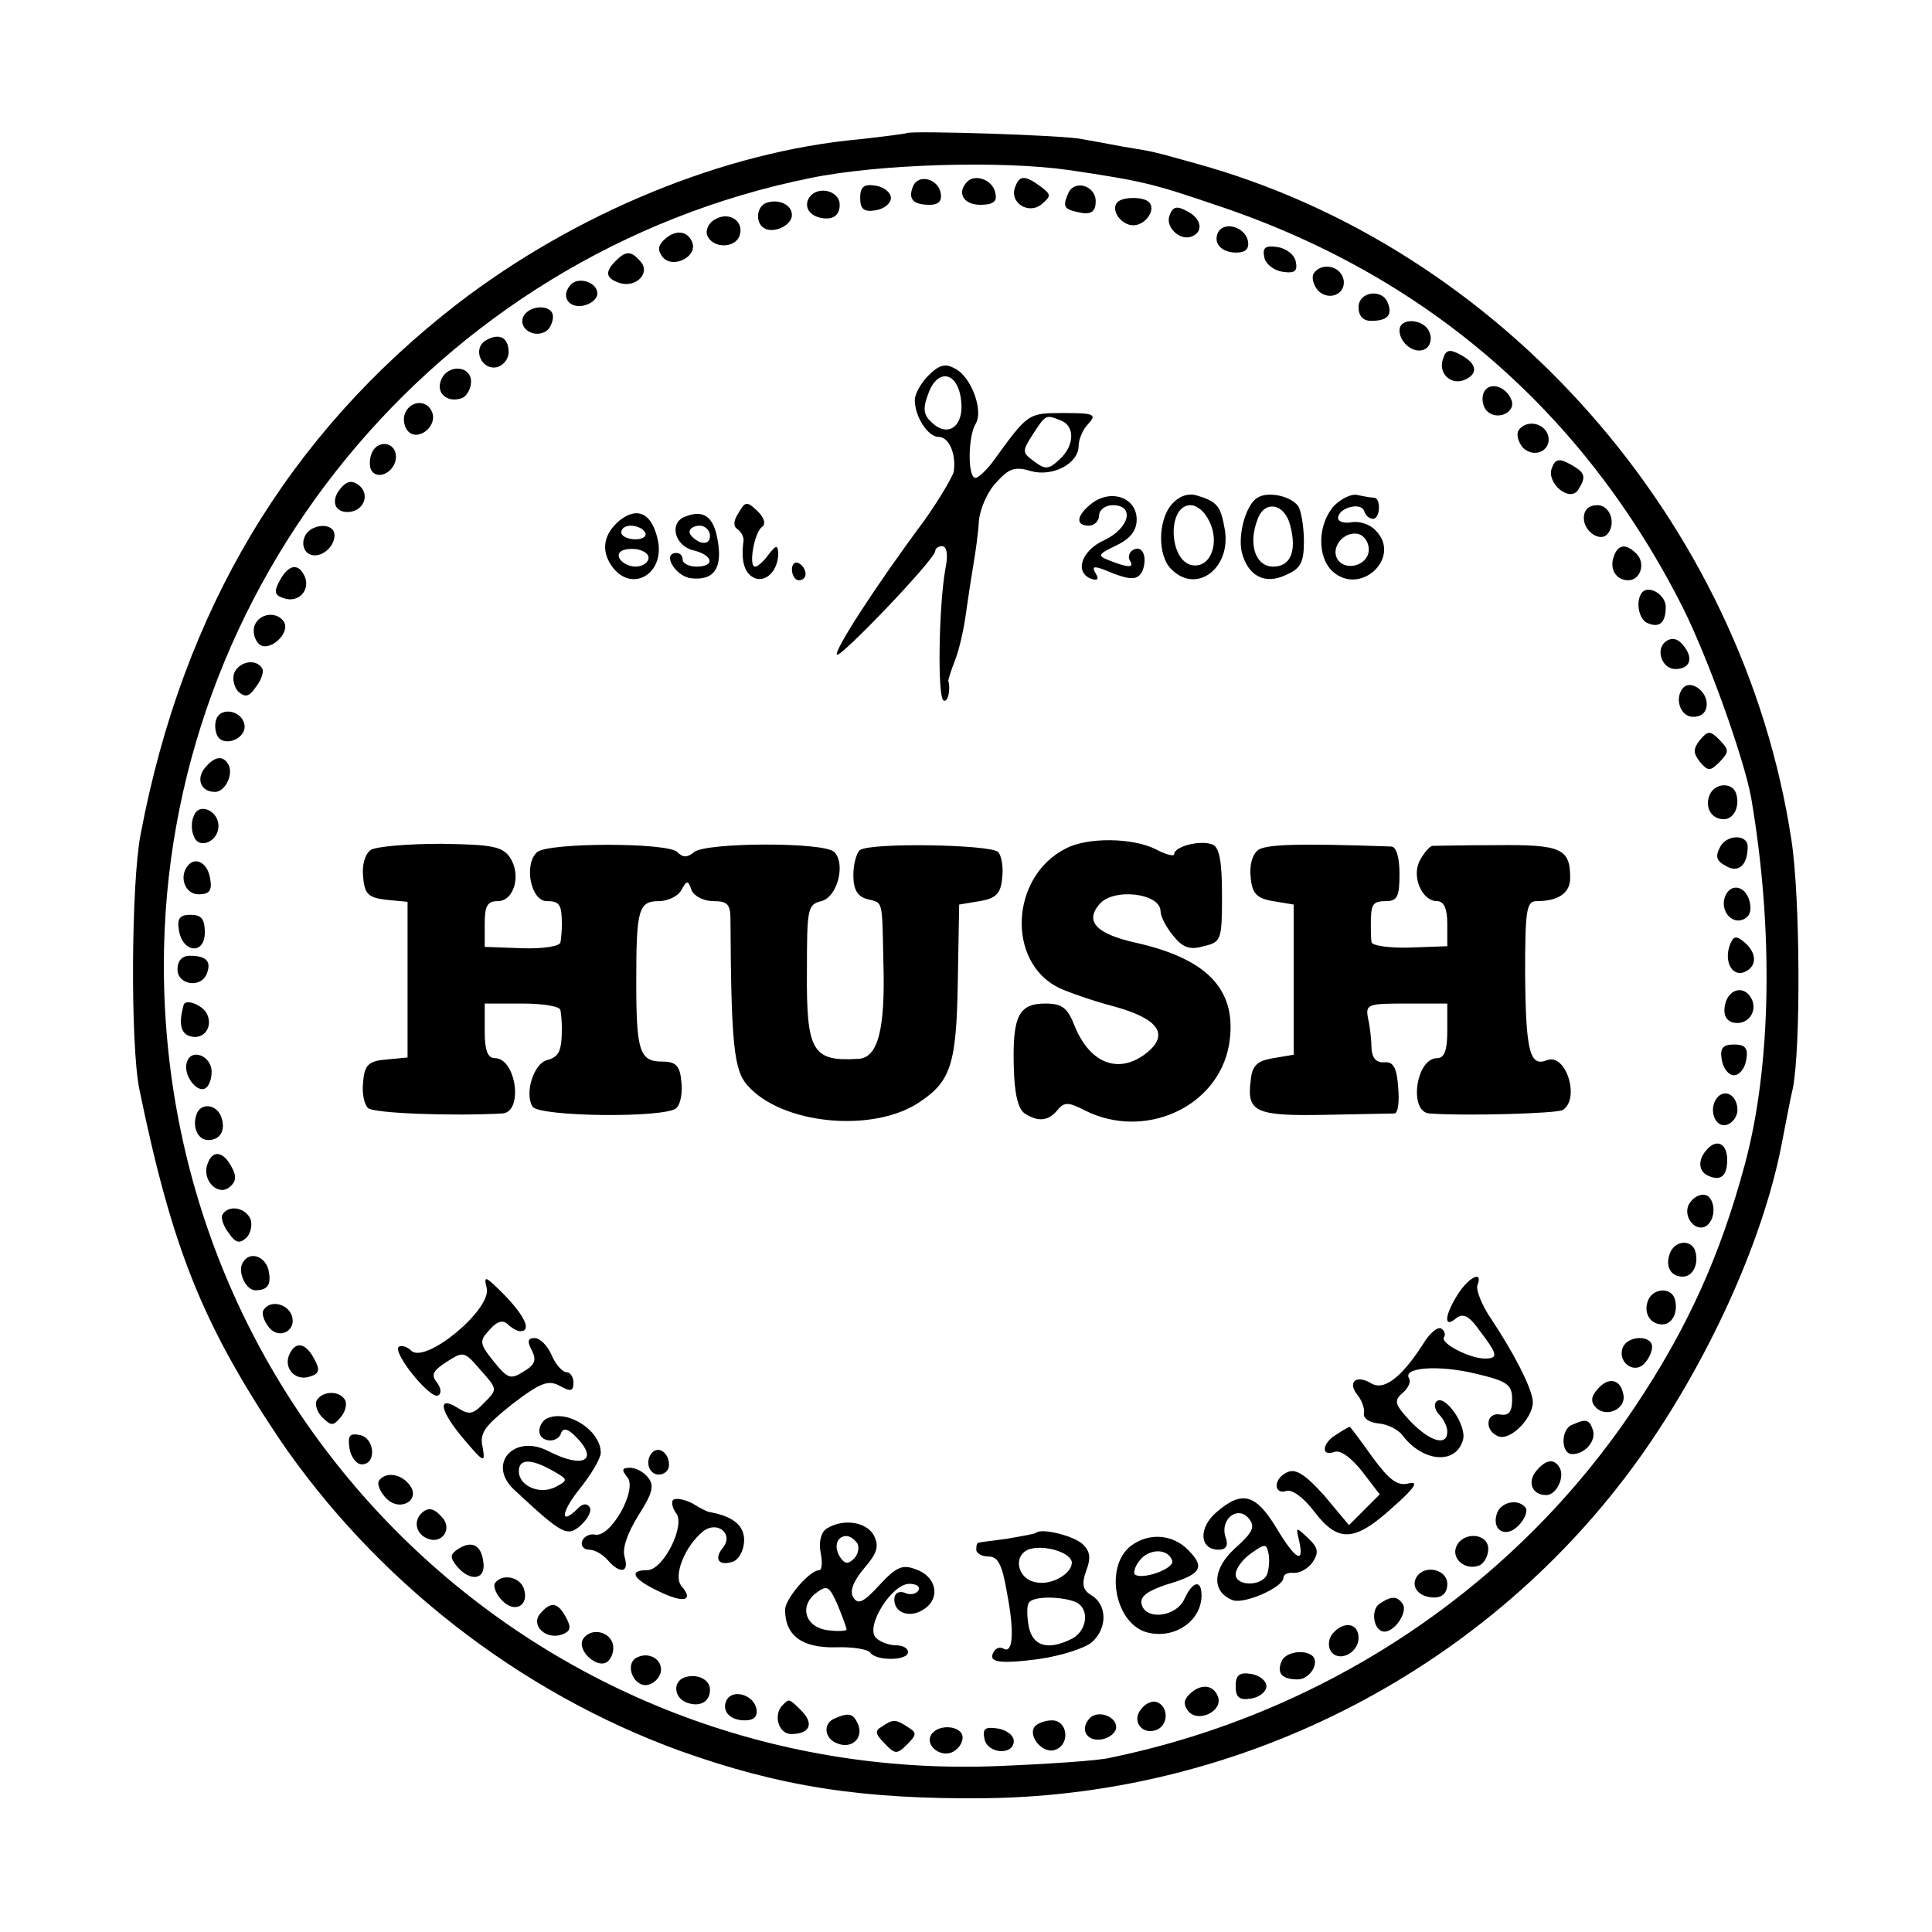
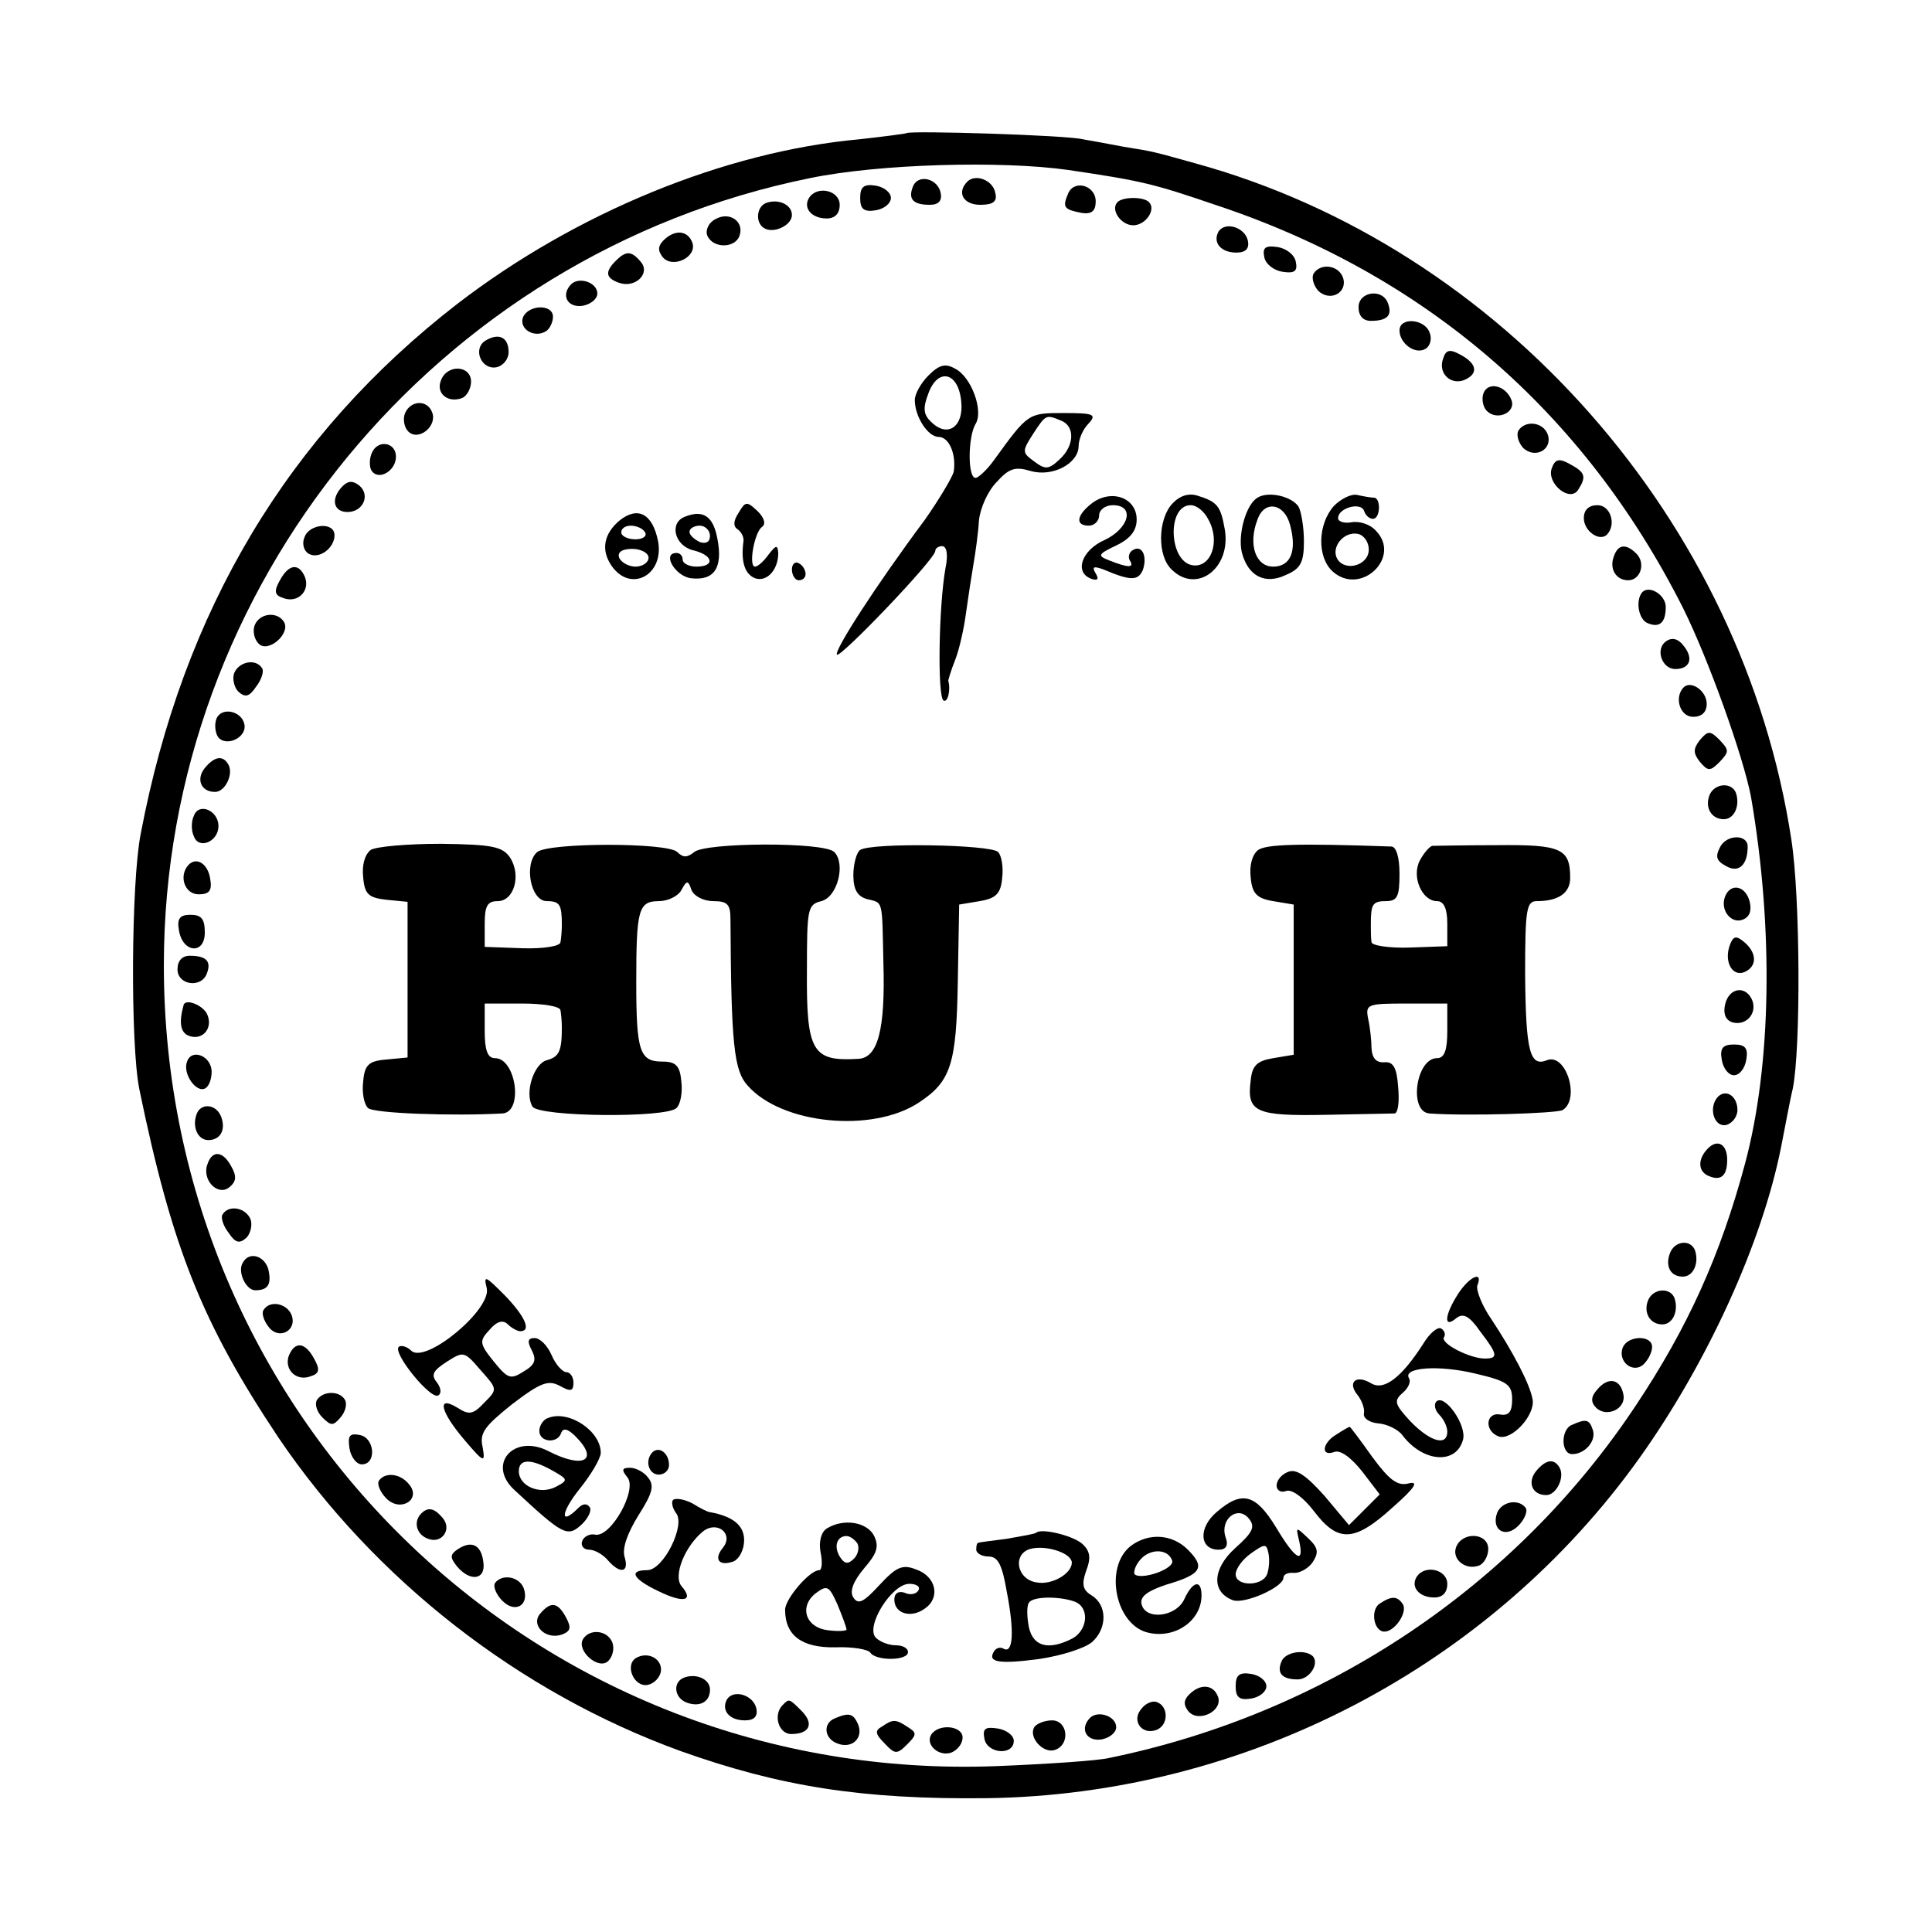
<svg xmlns="http://www.w3.org/2000/svg" version="1.0" width="283pt" height="283pt" viewBox="0 0 283 283" preserveAspectRatio="xMidYMid meet">
  <g transform="translate(0,283) scale(0.1,-0.1)" fill="#000000" stroke="none">
    <path d="M1328 2635 c-2 -1 -33 -5 -69 -9 -198 -18 -416 -108 -589 -241 -248 -192 -402 -449 -464 -777 -14 -72 -15 -308 -2 -373 48 -233 92 -343 204 -511 141 -208 352 -373 589 -459 146 -52 266 -71 448 -69 379 5 738 192 957 499 99 139 179 314 207 455 6 30 13 69 17 85 12 59 11 282 -2 365 -71 467 -425 868 -874 991 -61 17 -60 17 -104 24 -21 4 -48 9 -60 11 -23 6 -253 13 -258 9z m237 -54 c108 -16 124 -20 215 -51 308 -102 540 -303 685 -590 37 -74 89 -219 100 -278 33 -192 30 -392 -9 -537 -36 -134 -84 -240 -160 -354 -176 -265 -454 -451 -771 -516 -16 -4 -91 -9 -165 -12 -669 -26 -1220 504 -1220 1173 0 556 399 1042 946 1153 101 21 281 26 379 12z" />
    <path d="M1337 2556 c-7 -18 1 -26 25 -26 13 0 18 6 16 17 -4 22 -34 29 -41 9z" />
    <path d="M1417 2564 c-16 -16 -6 -34 19 -34 19 0 25 5 22 17 -3 19 -29 29 -41 17z" />
-     <path d="M1487 2556 c-9 -23 20 -41 39 -25 14 12 14 14 -2 26 -23 17 -31 16 -37 -1z" />
    <path d="M1260 2540 c0 -16 5 -21 23 -18 12 2 22 10 22 18 0 8 -10 16 -22 18 -18 3 -23 -2 -23 -18z" />
    <path d="M1564 2545 c-8 -19 -5 -22 21 -27 14 -2 20 3 20 17 0 24 -33 33 -41 10z" />
    <path d="M1185 2540 c-9 -15 4 -30 26 -30 12 0 19 7 19 20 0 21 -33 29 -45 10z" />
    <path d="M1123 2533 c-15 -5 -17 -29 -4 -37 14 -9 41 4 41 19 0 15 -19 24 -37 18z" />
    <path d="M1637 2534 c-11 -11 5 -34 23 -34 18 0 34 23 23 34 -8 8 -38 8 -46 0z" />
-     <path d="M1713 2514 c-6 -16 14 -36 31 -31 19 6 17 26 -4 37 -16 9 -22 8 -27 -6z" />
+     <path d="M1713 2514 z" />
    <path d="M1048 2509 c-10 -5 -15 -16 -12 -24 8 -19 40 -19 47 -1 8 21 -14 37 -35 25z" />
    <path d="M1785 2491 c-9 -16 3 -31 26 -31 14 0 19 6 17 17 -4 20 -33 29 -43 14z" />
    <path d="M972 2478 c-8 -8 -9 -15 -1 -25 15 -17 51 1 43 22 -7 18 -26 19 -42 3z" />
    <path d="M1852 2453 c2 -10 14 -19 26 -21 19 -3 23 1 20 15 -2 10 -14 19 -26 21 -19 3 -23 -1 -20 -15z" />
    <path d="M902 2448 c-16 -16 -15 -25 4 -32 24 -9 47 13 33 30 -14 17 -22 17 -37 2z" />
    <path d="M1924 2429 c-3 -6 0 -17 7 -25 18 -17 44 -2 36 20 -7 18 -33 21 -43 5z" />
    <path d="M837 2414 c-16 -16 -6 -35 16 -32 12 2 22 10 22 18 0 16 -26 25 -38 14z" />
    <path d="M1990 2380 c0 -13 7 -20 18 -20 24 0 32 8 25 26 -8 22 -43 17 -43 -6z" />
    <path d="M766 2365 c-6 -17 17 -31 34 -20 5 3 10 13 10 21 0 19 -36 18 -44 -1z" />
    <path d="M2050 2346 c0 -19 23 -36 38 -27 7 4 10 15 6 24 -7 20 -44 23 -44 3z" />
    <path d="M711 2331 c-19 -12 -6 -43 16 -39 10 2 18 12 18 22 0 22 -14 29 -34 17z" />
    <path d="M2114 2305 c-8 -21 10 -39 30 -32 22 9 20 24 -4 37 -16 9 -22 8 -26 -5z" />
    <path d="M1360 2280 c-11 -11 -20 -27 -20 -36 0 -24 19 -54 35 -54 15 0 26 -25 22 -51 -2 -8 -21 -40 -42 -70 -73 -98 -134 -193 -129 -198 5 -5 144 140 144 152 0 4 5 7 10 7 7 0 9 -13 5 -32 -10 -56 -12 -188 -3 -194 6 -4 11 15 7 29 0 1 4 15 10 30 6 15 13 46 16 69 3 22 8 54 11 72 3 17 7 46 8 64 2 18 13 43 26 56 18 20 27 23 50 16 32 -9 70 11 70 37 0 9 6 24 14 32 13 14 9 16 -36 16 -52 0 -52 0 -102 -69 -10 -14 -23 -26 -27 -26 -12 0 -11 61 0 79 12 19 -6 69 -30 81 -14 8 -23 6 -39 -10z m48 -38 c4 -37 -20 -54 -44 -30 -12 11 -12 21 -4 42 14 38 44 31 48 -12z m146 -28 c21 -8 20 -37 -2 -57 -16 -15 -21 -15 -37 -3 -18 13 -18 15 -2 40 19 29 19 29 41 20z" />
    <path d="M646 2273 c-8 -19 10 -34 31 -26 7 3 13 14 13 24 0 24 -35 26 -44 2z" />
    <path d="M2173 2254 c-3 -8 -1 -20 5 -26 15 -15 43 -2 36 16 -8 21 -34 28 -41 10z" />
    <path d="M593 2224 c-3 -8 -1 -20 5 -26 15 -15 43 8 35 28 -7 19 -32 18 -40 -2z" />
    <path d="M2224 2199 c-3 -6 0 -17 7 -25 18 -17 44 -2 36 20 -7 18 -33 21 -43 5z" />
    <path d="M544 2165 c-3 -8 -3 -19 0 -24 10 -16 36 -1 36 20 0 22 -28 26 -36 4z" />
    <path d="M2273 2144 c-8 -22 27 -51 39 -31 12 19 10 25 -12 37 -16 9 -22 8 -27 -6z" />
    <path d="M502 2118 c-18 -18 -14 -38 7 -38 23 0 34 25 17 39 -9 7 -16 7 -24 -1z" />
    <path d="M1601 2094 c-24 -18 -27 -34 -6 -34 8 0 15 7 15 15 0 8 9 15 20 15 33 0 24 -34 -12 -51 -34 -15 -45 -48 -19 -57 9 -3 11 0 6 8 -6 10 -3 11 11 6 40 -17 51 -17 58 -1 7 20 -1 38 -15 29 -5 -3 -7 -10 -4 -15 7 -11 -2 -11 -30 0 -18 7 -17 9 10 22 21 10 30 22 30 38 0 31 -35 45 -64 25z" />
    <path d="M1717 2092 c-21 -23 -22 -76 -1 -96 37 -37 88 2 78 59 -6 34 -11 40 -40 49 -13 4 -26 0 -37 -12z m53 -23 c18 -32 4 -71 -23 -67 -35 5 -38 88 -3 88 9 0 20 -9 26 -21z" />
    <path d="M1842 2101 c-17 -10 -29 -54 -23 -80 9 -35 34 -48 65 -33 21 9 26 18 26 49 0 21 -4 44 -8 51 -10 15 -44 23 -60 13z m48 -41 c10 -38 0 -60 -25 -60 -26 0 -37 33 -23 69 10 29 40 24 48 -9z" />
    <path d="M1954 2089 c-24 -27 -25 -75 -2 -96 41 -37 102 21 63 60 -8 9 -24 14 -35 12 -11 -2 -20 1 -20 6 0 15 33 24 38 11 2 -7 8 -12 13 -12 11 0 12 30 2 31 -5 0 -16 2 -25 4 -9 2 -24 -6 -34 -16z m51 -64 c0 -23 -34 -33 -46 -14 -10 17 9 41 30 37 9 -2 16 -12 16 -23z" />
    <path d="M1082 2079 c-8 -12 -8 -20 -2 -24 6 -4 10 -12 9 -18 -4 -30 2 -48 17 -54 17 -6 34 12 34 37 -1 12 -3 12 -14 -2 -7 -10 -16 -18 -20 -18 -10 0 -1 50 10 58 6 4 4 13 -6 23 -16 15 -18 15 -28 -2z" />
    <path d="M2320 2071 c0 -19 23 -35 34 -24 14 15 5 43 -14 43 -13 0 -20 -7 -20 -19z" />
    <path d="M908 2068 c-24 -20 -28 -44 -12 -67 28 -40 77 -13 68 36 -8 40 -29 52 -56 31z m37 -18 c3 -5 -3 -10 -14 -10 -12 0 -21 5 -21 10 0 6 6 10 14 10 8 0 18 -4 21 -10z m5 -37 c0 -7 -9 -13 -19 -13 -10 0 -21 6 -24 13 -3 8 4 13 19 13 13 0 24 -6 24 -13z" />
    <path d="M1003 2073 c-23 -9 -15 -42 12 -49 30 -7 33 -24 5 -24 -11 0 -20 5 -20 10 0 6 -4 10 -9 10 -22 0 -2 -34 21 -37 34 -4 47 15 39 57 -6 34 -21 44 -48 33z m37 -28 c0 -9 -6 -12 -15 -9 -8 4 -15 10 -15 15 0 5 7 9 15 9 8 0 15 -7 15 -15z" />
    <path d="M446 2043 c-4 -9 -1 -20 6 -24 15 -9 38 8 38 27 0 20 -37 17 -44 -3z" />
    <path d="M2364 2015 c-7 -18 3 -35 21 -35 18 0 26 25 12 39 -15 15 -27 14 -33 -4z" />
    <path d="M1160 1996 c0 -9 5 -16 10 -16 6 0 10 4 10 9 0 6 -4 13 -10 16 -5 3 -10 -1 -10 -9z" />
    <path d="M410 1980 c-9 -16 -8 -22 5 -26 21 -8 39 10 32 30 -9 22 -24 20 -37 -4z" />
    <path d="M2406 1963 c-11 -12 -6 -41 8 -46 17 -7 26 1 26 24 0 17 -23 32 -34 22z" />
    <path d="M373 1914 c-3 -8 -1 -20 6 -27 14 -14 47 15 37 32 -10 16 -36 13 -43 -5z" />
    <path d="M2441 1891 c-17 -11 -7 -41 13 -41 21 0 27 15 13 33 -8 11 -17 14 -26 8z" />
    <path d="M343 1844 c-3 -8 0 -21 6 -27 10 -9 16 -8 26 7 8 10 12 23 9 27 -9 15 -34 10 -41 -7z" />
    <path d="M2466 1823 c-14 -15 -5 -43 14 -43 13 0 20 7 20 19 0 19 -23 35 -34 24z" />
    <path d="M317 1777 c-3 -8 -2 -19 2 -26 11 -16 43 -2 39 18 -4 20 -34 26 -41 8z" />
    <path d="M2490 1746 c-10 -13 -10 -19 0 -32 12 -14 15 -14 29 0 14 15 14 17 0 32 -14 14 -17 14 -29 0z" />
    <path d="M300 1705 c-13 -16 -6 -35 15 -35 15 0 28 27 19 41 -8 13 -20 11 -34 -6z" />
    <path d="M2504 1665 c-7 -18 3 -35 21 -35 15 0 24 19 18 38 -6 17 -32 15 -39 -3z" />
    <path d="M284 1635 c-4 -8 -4 -22 0 -30 7 -20 36 -8 36 15 0 23 -29 35 -36 15z" />
    <path d="M2520 1590 c-8 -15 -6 -21 9 -29 18 -10 31 2 31 29 0 18 -30 18 -40 0z" />
    <path d="M543 1585 c-9 -7 -13 -23 -11 -40 2 -25 8 -30 34 -33 l31 -3 0 -114 0 -114 -31 -3 c-26 -2 -32 -8 -34 -32 -2 -16 1 -33 7 -39 8 -8 125 -12 197 -8 31 2 20 81 -11 81 -11 0 -15 12 -15 40 l0 40 55 0 c30 0 56 -4 56 -10 1 -5 2 -17 2 -25 0 -35 -4 -43 -22 -48 -19 -5 -33 -48 -21 -68 10 -15 196 -17 211 -2 6 6 9 23 7 39 -2 23 -8 29 -28 29 -33 0 -38 15 -38 116 0 106 3 119 33 119 13 0 28 7 33 16 8 15 10 15 15 0 4 -9 18 -16 32 -16 21 0 25 -5 25 -27 1 -182 5 -221 25 -243 50 -57 183 -70 251 -25 47 31 55 56 57 177 l2 113 30 5 c24 4 31 11 33 34 2 16 -1 33 -6 38 -11 11 -185 14 -202 3 -5 -3 -10 -20 -10 -37 0 -21 6 -31 20 -35 24 -6 22 1 24 -93 3 -98 -8 -140 -37 -141 -67 -4 -76 10 -75 130 0 90 1 96 21 101 24 6 36 55 19 72 -15 15 -188 14 -205 0 -10 -8 -16 -9 -25 0 -14 14 -187 14 -205 0 -20 -17 -10 -72 14 -72 19 0 22 -5 22 -35 0 -8 -1 -20 -2 -25 0 -6 -25 -10 -56 -9 l-55 2 0 34 c0 26 4 33 19 33 24 0 35 38 18 64 -11 16 -26 19 -101 20 -49 0 -95 -4 -103 -9z" />
-     <path d="M1561 1587 c-81 -41 -87 -166 -10 -204 13 -6 49 -19 80 -27 66 -18 82 -41 49 -68 -40 -32 -82 -17 -105 37 -11 29 -19 35 -44 35 -39 0 -48 -19 -46 -93 1 -39 6 -61 16 -68 20 -13 35 -11 48 5 10 12 16 12 41 -1 87 -43 193 5 210 95 14 80 -29 127 -136 151 -58 13 -75 31 -54 56 20 25 90 17 90 -10 0 -7 8 -23 18 -35 14 -18 25 -22 45 -16 26 6 27 9 27 75 0 50 -4 70 -14 74 -18 7 -56 -3 -56 -14 0 -4 -12 -1 -27 7 -34 17 -100 18 -132 1z" />
    <path d="M1843 1585 c-9 -7 -13 -23 -11 -40 2 -24 9 -31 33 -35 l30 -5 0 -110 0 -110 -30 -5 c-24 -4 -31 -11 -33 -33 -6 -46 7 -52 110 -50 51 1 97 2 101 2 5 1 7 18 5 39 -2 28 -7 37 -20 36 -12 -1 -18 6 -19 20 0 11 -2 31 -5 44 -4 21 -1 22 56 22 l60 0 0 -40 c0 -28 -4 -40 -15 -40 -31 0 -42 -79 -11 -81 54 -4 186 0 195 5 26 16 5 84 -23 73 -25 -10 -31 12 -32 126 0 95 2 107 17 107 32 0 49 12 49 34 0 43 -13 49 -107 48 -48 0 -91 -1 -95 -1 -4 -1 -12 -10 -18 -21 -13 -24 3 -60 25 -60 10 0 15 -11 15 -33 l0 -33 -55 -2 c-30 -1 -56 3 -56 8 -1 6 -1 17 -1 25 0 30 2 35 22 35 17 0 20 7 20 40 0 25 -5 40 -12 40 -140 5 -183 3 -195 -5z" />
    <path d="M277 1564 c-16 -16 -7 -44 14 -44 15 0 20 5 17 22 -3 22 -19 33 -31 22z" />
    <path d="M2527 1517 c-8 -20 9 -41 26 -34 10 4 13 13 10 26 -6 24 -28 28 -36 8z" />
    <path d="M262 1468 c5 -34 38 -37 38 -4 0 20 -5 26 -21 26 -15 0 -20 -5 -17 -22z" />
    <path d="M2534 1446 c-9 -24 3 -47 21 -40 19 8 19 28 0 44 -12 10 -16 9 -21 -4z" />
    <path d="M260 1410 c0 -23 35 -28 43 -6 7 18 -1 26 -25 26 -11 0 -18 -7 -18 -20z" />
    <path d="M2527 1359 c-3 -13 0 -22 9 -26 20 -7 38 11 31 31 -9 23 -34 20 -40 -5z" />
    <path d="M269 1358 c-7 -25 -5 -40 7 -45 20 -8 36 10 28 30 -5 14 -32 25 -35 15z" />
    <path d="M2522 1278 c2 -13 10 -23 18 -23 8 0 16 10 18 23 3 17 -2 22 -18 22 -16 0 -21 -5 -18 -22z" />
    <path d="M274 1275 c-7 -18 14 -47 27 -39 5 3 9 13 9 24 0 23 -29 35 -36 15z" />
    <path d="M2517 1224 c-15 -15 -7 -45 11 -42 9 2 17 12 17 22 0 20 -16 31 -28 20z" />
    <path d="M288 1198 c-7 -19 2 -38 17 -38 18 0 26 15 19 34 -7 19 -30 21 -36 4z" />
    <path d="M2502 1148 c-16 -16 -15 -35 2 -41 17 -7 26 1 26 24 0 23 -14 31 -28 17z" />
    <path d="M304 1125 c-9 -23 15 -48 32 -34 10 8 11 16 3 30 -12 23 -28 25 -35 4z" />
-     <path d="M2473 1064 c-7 -18 11 -39 26 -30 17 11 13 46 -4 46 -9 0 -18 -7 -22 -16z" />
    <path d="M326 1051 c-3 -4 1 -17 9 -27 10 -15 16 -16 26 -7 6 6 9 19 6 27 -7 17 -32 22 -41 7z" />
    <path d="M2446 994 c-7 -19 1 -34 19 -34 15 0 24 19 18 38 -6 17 -30 15 -37 -4z" />
    <path d="M356 981 c-9 -13 4 -41 18 -41 19 0 24 9 19 31 -6 20 -28 26 -37 10z" />
    <path d="M713 943 c7 -31 -88 -110 -110 -92 -7 7 -16 9 -19 6 -9 -9 47 -78 58 -71 5 3 4 11 -2 19 -9 11 -6 17 14 30 25 16 26 16 50 -12 25 -28 25 -28 5 -48 -16 -17 -22 -18 -39 -7 -31 19 -25 -6 11 -48 28 -33 30 -33 26 -10 -5 21 3 31 43 63 42 32 53 36 70 27 16 -9 20 -8 20 5 0 8 -5 15 -10 15 -6 0 -16 11 -22 25 -6 14 -17 25 -25 25 -10 0 -11 -5 -4 -18 7 -14 5 -21 -12 -31 -19 -12 -23 -11 -44 15 -21 26 -21 30 -6 46 11 13 20 15 27 8 5 -5 14 -10 18 -10 17 0 7 22 -23 53 -28 28 -31 30 -26 10z" />
    <path d="M2136 935 c-20 -31 -22 -52 -3 -36 10 8 19 4 35 -19 26 -34 27 -40 7 -40 -22 0 -65 22 -60 31 3 4 1 10 -4 13 -5 3 -17 -7 -26 -22 -32 -50 -58 -70 -77 -58 -22 13 -35 1 -19 -18 6 -8 10 -19 9 -26 -2 -7 8 -14 21 -15 13 -1 29 -9 35 -17 30 -40 79 -44 89 -7 6 21 -27 68 -39 56 -4 -4 -2 -13 4 -19 7 -7 12 -18 12 -25 0 -22 -25 -15 -54 15 -23 25 -25 30 -11 42 8 7 12 16 9 21 -10 16 43 20 97 7 47 -11 54 -16 54 -38 0 -18 -5 -24 -17 -22 -22 4 -24 -24 -3 -32 19 -7 54 31 50 54 -4 23 -29 70 -60 117 -14 20 -23 43 -21 50 9 22 -11 14 -28 -12z" />
    <path d="M2414 925 c-7 -18 3 -35 21 -35 15 0 24 19 18 38 -6 17 -32 15 -39 -3z" />
    <path d="M386 911 c-3 -4 0 -15 7 -24 15 -21 43 -6 34 17 -7 17 -32 22 -41 7z" />
    <path d="M2377 856 c-8 -21 16 -39 31 -24 7 7 12 18 12 25 0 18 -36 17 -43 -1z" />
    <path d="M423 844 c-7 -20 11 -38 32 -30 13 4 14 10 5 26 -13 24 -28 26 -37 4z" />
    <path d="M2340 795 c-10 -11 -10 -19 -2 -27 15 -15 44 -2 40 19 -4 23 -22 27 -38 8z" />
    <path d="M464 779 c-3 -6 0 -17 8 -25 13 -13 16 -13 27 0 7 8 10 20 6 26 -8 13 -32 13 -41 -1z" />
    <path d="M803 753 c-7 -2 -13 -11 -13 -19 0 -17 27 -19 32 -3 3 8 10 6 21 -5 35 -35 12 -48 -39 -22 -51 27 -92 -19 -50 -57 70 -65 77 -69 97 -51 10 9 16 21 13 26 -4 6 -10 6 -17 -1 -27 -27 -26 -7 2 28 17 21 31 45 31 53 0 32 -47 63 -77 51z m6 -77 c23 -13 24 -14 5 -24 -23 -12 -54 1 -54 23 0 18 17 19 49 1z" />
    <path d="M2303 743 c-17 -6 -17 -43 0 -43 19 0 36 20 30 36 -5 15 -10 16 -30 7z" />
    <path d="M1958 729 c-21 -12 -24 -33 -4 -26 9 4 25 -8 41 -28 l26 -34 -22 -22 -23 -23 -36 43 c-26 29 -41 40 -53 35 -9 -3 -17 -12 -17 -20 0 -7 6 -11 14 -8 8 3 25 -9 41 -30 35 -46 59 -45 115 6 33 29 39 39 23 35 -16 -4 -28 5 -53 39 -17 24 -32 44 -33 44 -1 0 -10 -5 -19 -11z" />
    <path d="M512 708 c2 -12 10 -23 18 -23 22 0 19 39 -3 43 -15 3 -18 -1 -15 -20z" />
    <path d="M956 703 c-12 -12 -6 -33 9 -33 8 0 15 6 15 14 0 17 -14 28 -24 19z" />
    <path d="M2250 675 c-13 -16 -6 -35 15 -35 15 0 28 27 19 41 -8 13 -20 11 -34 -6z" />
    <path d="M919 666 c15 -18 -24 -88 -47 -84 -8 2 -17 -3 -19 -9 -3 -7 2 -13 10 -13 8 0 20 -7 27 -15 18 -21 32 -19 25 4 -4 13 4 35 20 61 21 33 24 44 14 56 -6 8 -18 14 -26 14 -12 0 -13 -3 -4 -14z" />
    <path d="M555 661 c-3 -5 2 -17 11 -26 21 -21 52 -1 33 21 -13 16 -35 18 -44 5z" />
    <path d="M986 633 c-3 -3 -1 -12 4 -19 15 -17 -18 -84 -42 -84 -28 0 -21 -13 17 -31 37 -18 52 -14 33 8 -12 15 5 58 32 80 21 16 45 -4 29 -24 -14 -17 -6 -28 16 -20 8 4 15 17 15 31 0 22 -17 35 -50 41 -3 0 -15 6 -26 13 -12 6 -24 8 -28 5z" />
    <path d="M1782 615 c-27 -23 -25 -55 3 -55 11 0 15 6 10 19 -8 26 18 46 34 27 10 -12 7 -20 -20 -44 -33 -30 -35 -64 -3 -76 17 -6 74 19 74 33 0 5 7 8 16 7 9 0 21 7 27 16 9 14 8 21 -7 35 -18 17 -18 17 -13 -4 8 -36 -6 -27 -34 20 -30 49 -50 54 -87 22z m74 -91 c-7 -18 -46 -18 -46 0 0 8 10 22 23 31 20 14 22 14 25 0 2 -9 1 -23 -2 -31z" />
    <path d="M2193 614 c-9 -25 12 -38 31 -19 9 9 14 21 11 26 -10 14 -35 10 -42 -7z" />
    <path d="M617 613 c-12 -12 -7 -31 10 -37 20 -8 36 14 21 31 -12 14 -21 16 -31 6z" />
    <path d="M1211 591 c-8 -5 -12 -19 -9 -35 3 -14 2 -26 -2 -26 -14 0 -50 -42 -50 -58 0 -38 25 -56 74 -55 25 1 48 -3 51 -8 8 -12 55 -12 55 1 0 6 -8 10 -18 10 -10 0 -23 5 -29 11 -16 16 23 79 49 79 10 0 17 -4 13 -10 -3 -5 -12 -7 -20 -3 -9 3 -15 -1 -15 -10 0 -21 25 -28 45 -13 23 16 16 47 -13 57 -20 8 -29 4 -54 -23 -23 -25 -31 -29 -38 -18 -6 9 0 24 16 43 19 22 22 32 14 48 -11 20 -45 25 -69 10z m45 -22 c3 -6 1 -16 -5 -22 -9 -9 -14 -8 -21 3 -9 15 -4 30 10 30 5 0 12 -5 16 -11z m-16 -126 c0 -2 -12 -3 -27 -1 -34 4 -43 36 -17 55 16 12 19 9 31 -18 7 -17 13 -33 13 -36z" />
    <path d="M1518 585 c-2 -2 -21 -5 -43 -9 -22 -3 -41 -5 -42 -6 -2 0 -3 -4 -3 -10 0 -5 8 -10 18 -10 14 0 20 -12 27 -53 11 -57 9 -90 -5 -82 -5 3 -11 1 -14 -4 -10 -16 7 -19 67 -11 33 5 67 16 77 25 22 20 22 54 -1 68 -13 8 -15 16 -8 36 7 18 6 28 -4 38 -12 13 -61 25 -69 18z m52 -44 c0 -16 -29 -33 -51 -29 -31 4 -37 45 -6 50 24 4 57 -8 57 -21z m4 -57 c22 -8 20 -41 -3 -54 -35 -18 -58 -12 -64 17 -3 16 -3 31 0 35 5 10 45 10 67 2z" />
    <path d="M1657 566 c-41 -31 -23 -119 27 -128 39 -8 76 19 76 55 0 24 -13 21 -25 -5 -12 -27 -58 -32 -63 -7 -2 11 10 19 37 28 51 15 57 25 31 51 -23 23 -57 25 -83 6z m60 -22 c4 -12 -45 -29 -55 -20 -2 3 1 13 8 21 14 17 41 17 47 -1z" />
    <path d="M2133 564 c-7 -18 14 -35 34 -27 7 3 13 14 13 24 0 24 -38 26 -47 3z" />
    <path d="M671 561 c-12 -8 -12 -12 -2 -25 20 -24 43 -20 39 6 -3 25 -17 32 -37 19z" />
    <path d="M2075 520 c-9 -15 4 -30 26 -30 12 0 19 7 19 20 0 21 -33 29 -45 10z" />
    <path d="M725 511 c-3 -5 2 -17 11 -26 19 -19 40 -6 31 19 -7 17 -32 21 -42 7z" />
    <path d="M2021 481 c-14 -9 -9 -41 7 -41 15 0 34 28 27 40 -8 12 -16 13 -34 1z" />
    <path d="M791 466 c-14 -17 9 -39 33 -30 12 5 13 10 5 25 -12 22 -22 24 -38 5z" />
-     <path d="M1952 437 c-6 -7 -7 -18 -3 -25 11 -18 41 -4 41 19 0 22 -22 25 -38 6z" />
    <path d="M854 429 c-10 -17 23 -46 37 -32 7 7 9 19 6 27 -7 18 -33 21 -43 5z" />
    <path d="M931 401 c-16 -11 -2 -43 18 -39 9 2 17 10 19 19 3 19 -19 31 -37 20z" />
    <path d="M1877 396 c-7 -17 1 -26 24 -26 17 0 32 23 22 34 -12 11 -41 6 -46 -8z" />
    <path d="M1003 373 c-18 -6 -16 -30 3 -37 19 -7 34 1 34 19 0 15 -19 24 -37 18z" />
    <path d="M1810 360 c0 -16 5 -21 23 -18 12 2 22 10 22 18 0 8 -10 16 -22 18 -18 3 -23 -2 -23 -18z" />
    <path d="M1742 348 c-8 -8 -9 -15 -1 -25 15 -17 51 1 43 22 -7 18 -26 19 -42 3z" />
    <path d="M1065 341 c-9 -16 3 -31 26 -31 14 0 19 6 17 17 -4 20 -33 29 -43 14z" />
    <path d="M1147 333 c-15 -14 -7 -43 12 -43 27 0 34 15 15 34 -18 18 -18 18 -27 9z" />
    <path d="M1672 327 c-15 -17 0 -39 22 -31 18 7 18 35 0 41 -6 2 -16 -2 -22 -10z" />
    <path d="M1223 313 c-18 -7 -16 -30 4 -37 21 -8 38 8 30 28 -7 16 -13 18 -34 9z" />
    <path d="M1597 314 c-16 -16 -6 -35 16 -32 12 2 22 10 22 18 0 16 -26 25 -38 14z" />
    <path d="M1292 301 c-11 -6 -10 -11 4 -25 15 -16 18 -16 33 -1 14 14 14 17 1 25 -18 12 -22 12 -38 1z" />
    <path d="M1515 300 c-9 -15 14 -40 31 -33 22 8 18 43 -5 43 -11 0 -23 -5 -26 -10z" />
    <path d="M1364 289 c-9 -15 12 -33 30 -26 9 4 16 13 16 22 0 17 -35 21 -46 4z" />
    <path d="M1442 283 c4 -22 43 -25 43 -3 0 8 -11 16 -23 18 -19 3 -23 0 -20 -15z" />
  </g>
</svg>